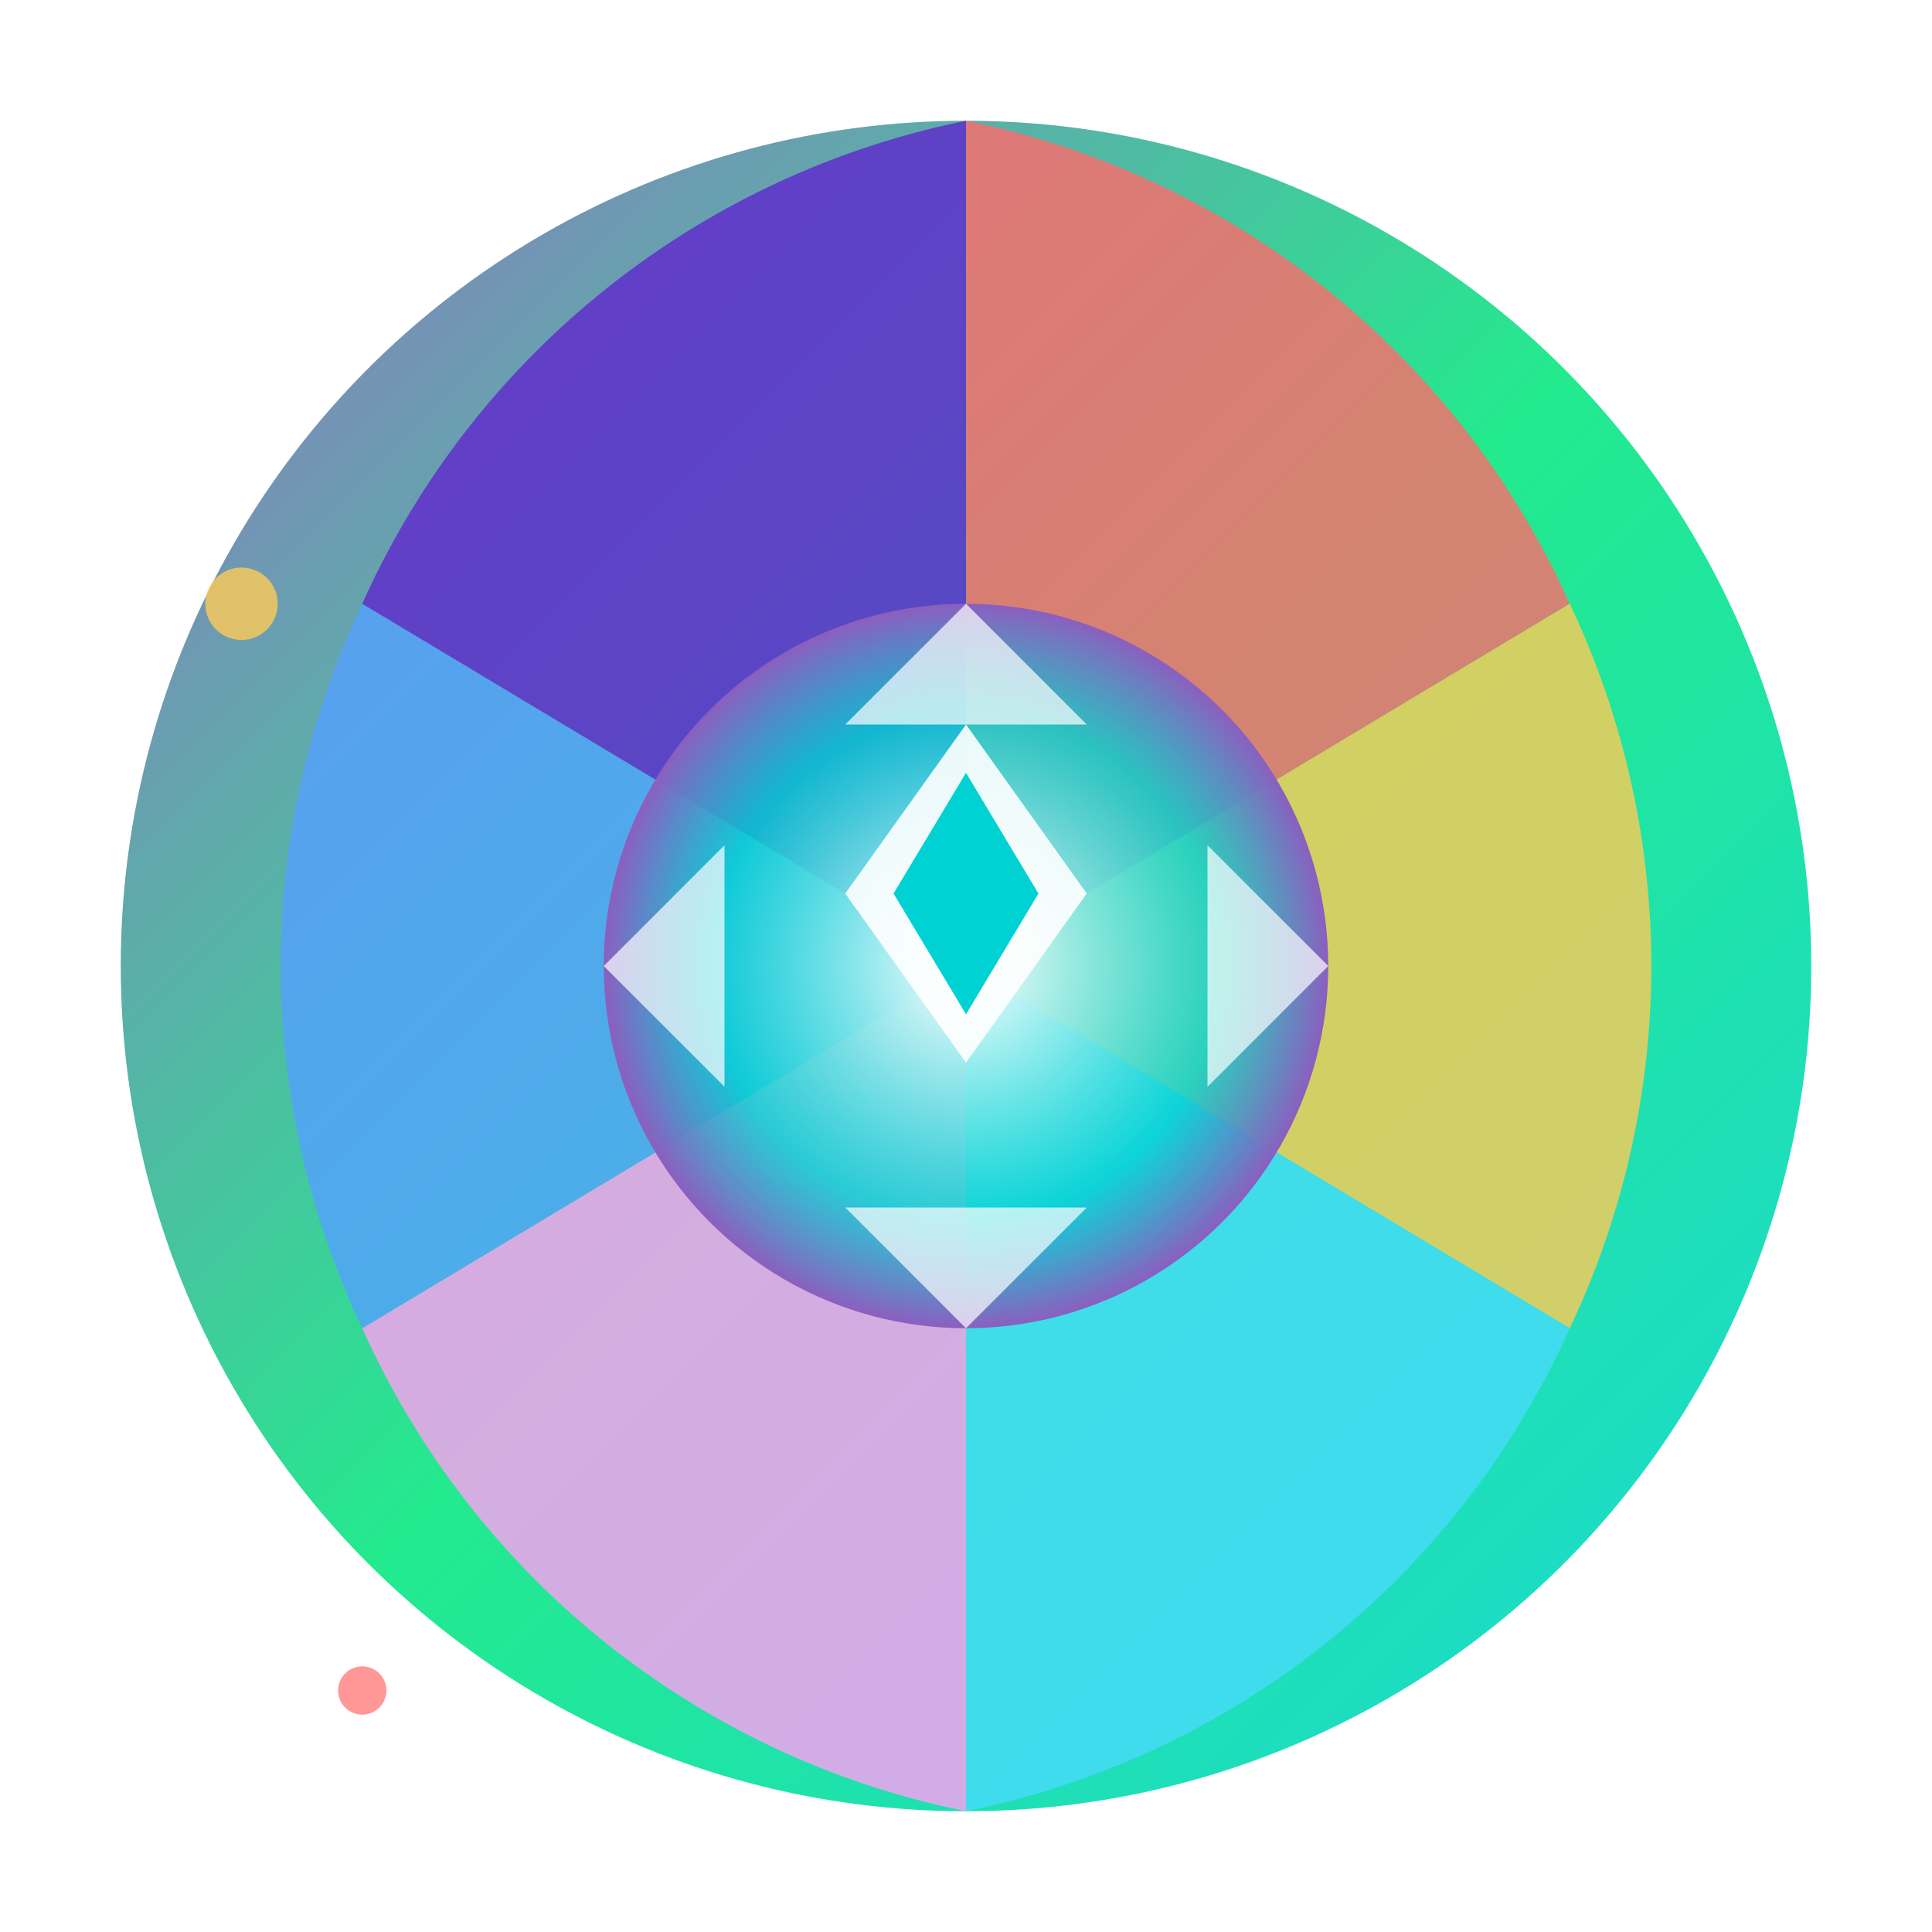
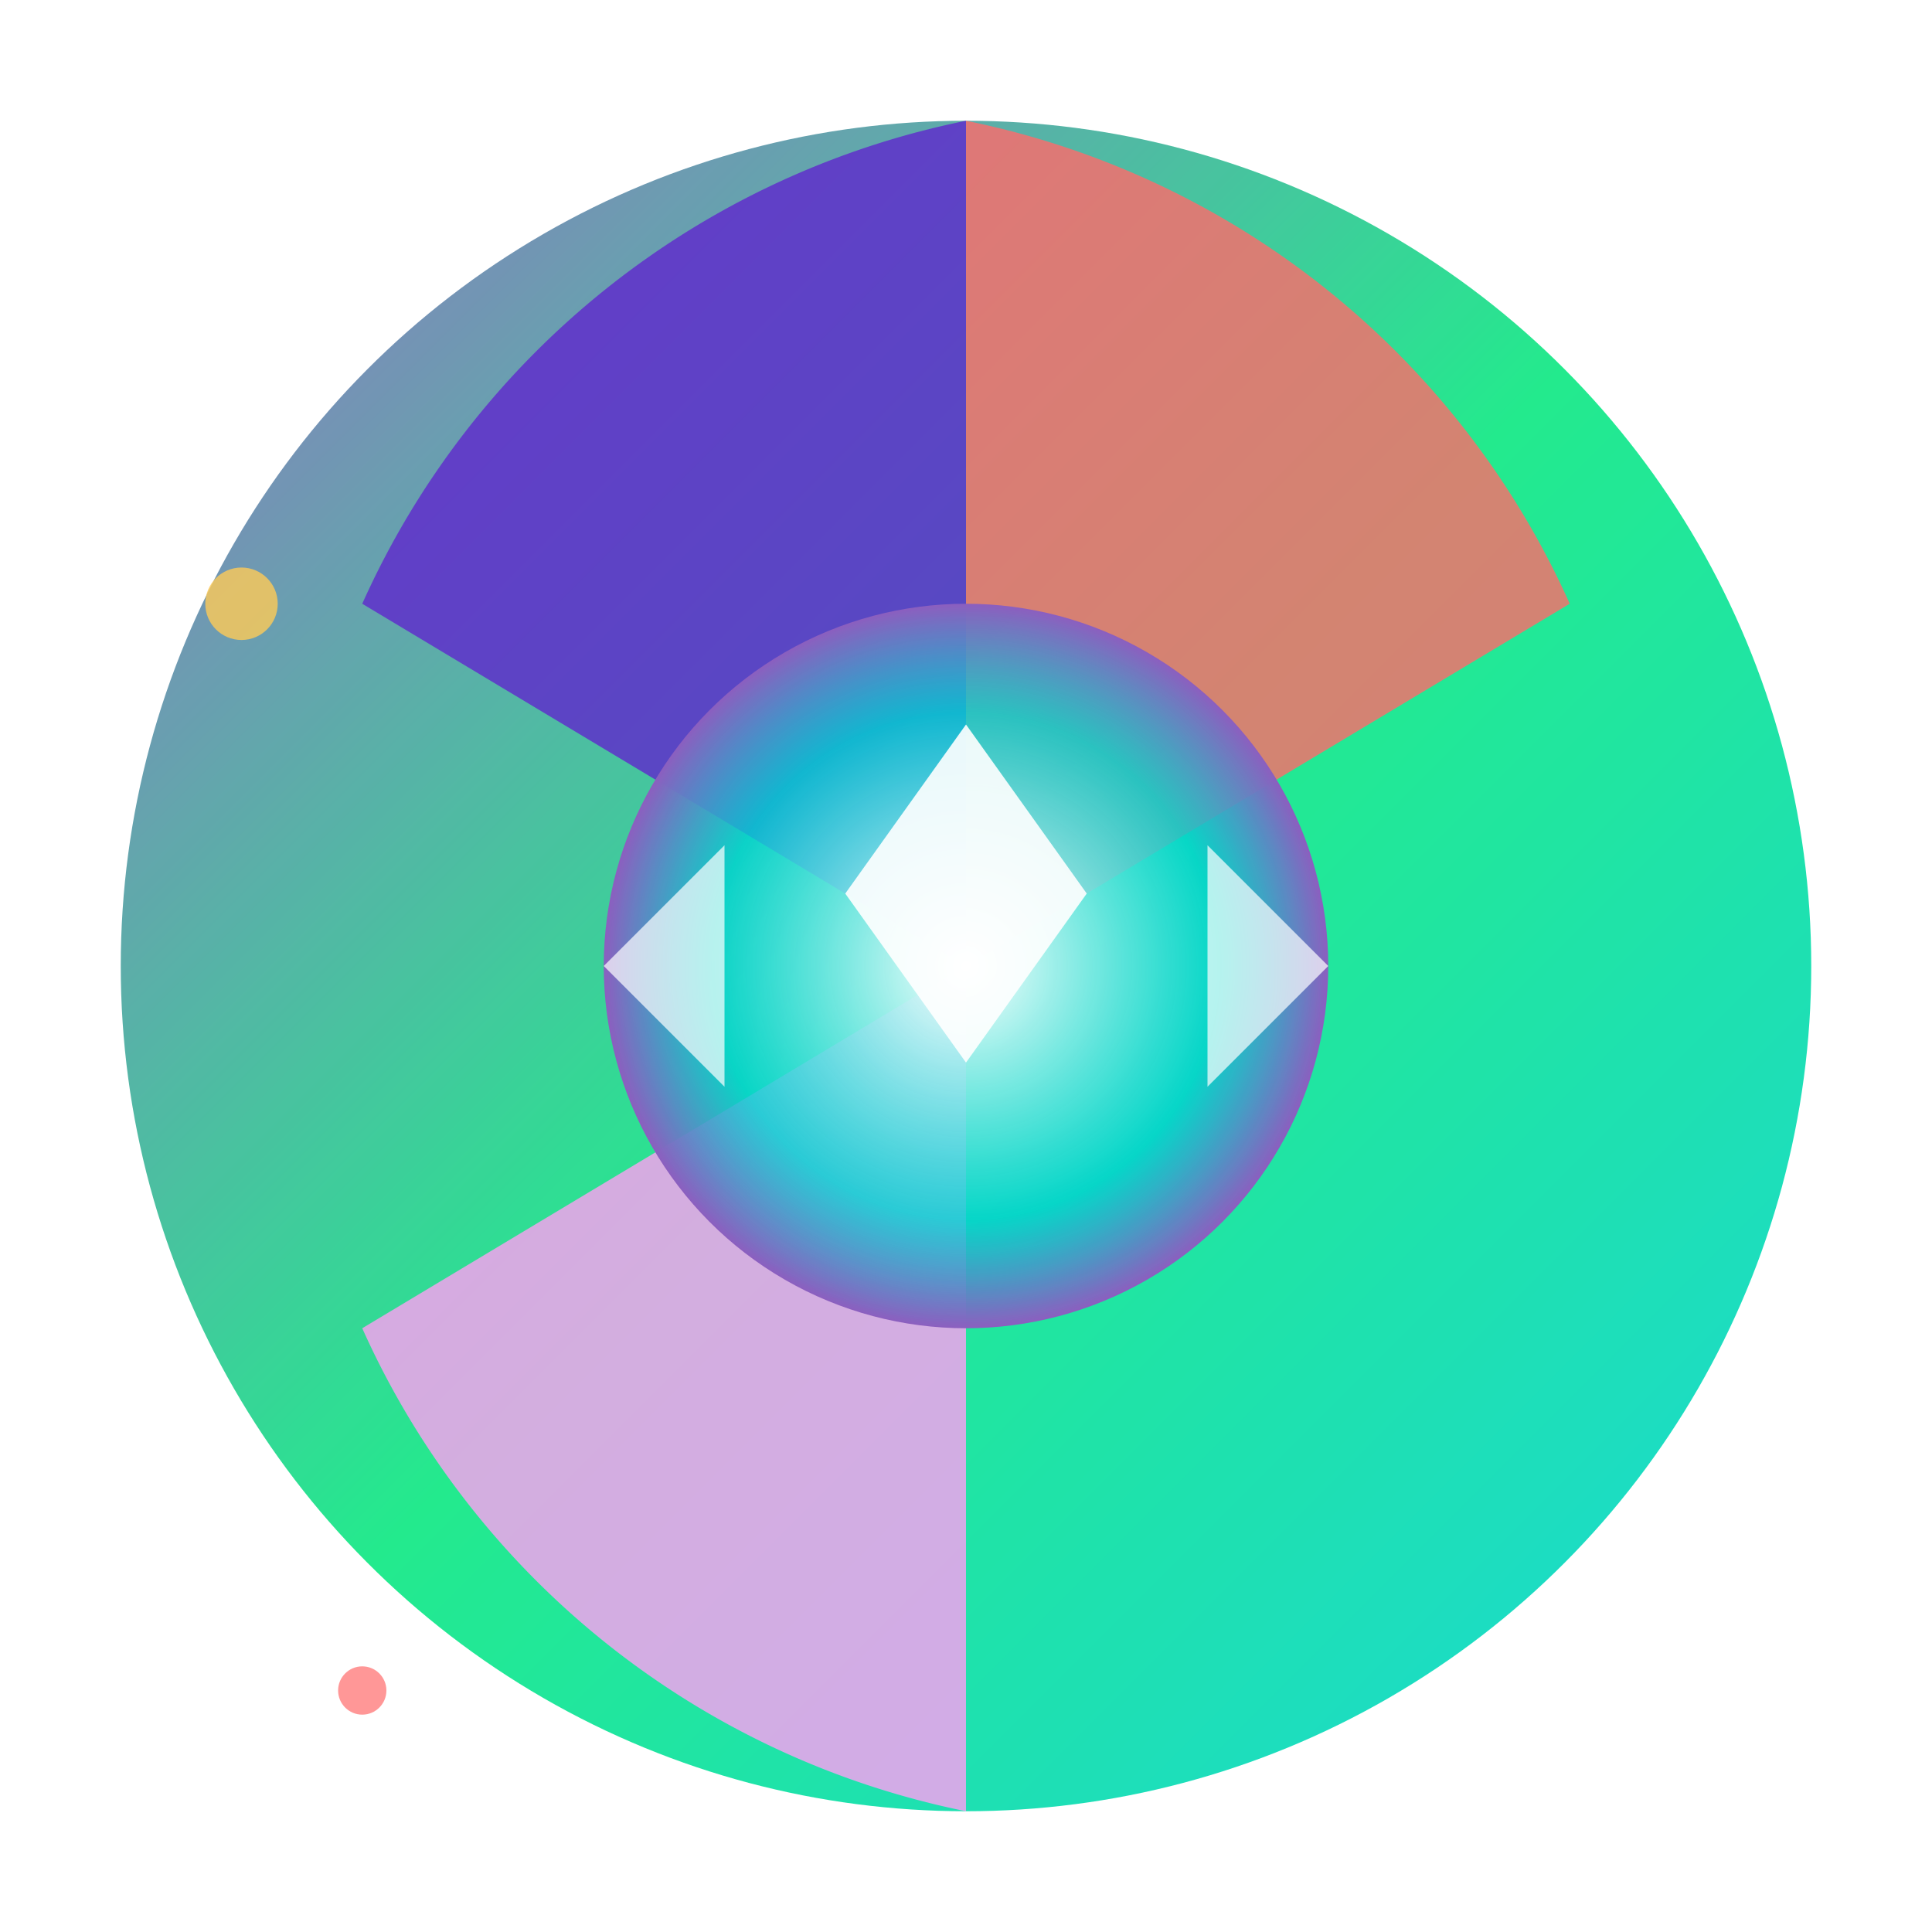
<svg xmlns="http://www.w3.org/2000/svg" width="80" height="80" viewBox="0 0 80 80">
  <defs>
    <linearGradient id="spinGradient" x1="0%" y1="0%" x2="100%" y2="100%">
      <stop offset="0%" style="stop-color:#8b5fbf;stop-opacity:1" />
      <stop offset="50%" style="stop-color:#0be881;stop-opacity:1" />
      <stop offset="100%" style="stop-color:#00d2d3;stop-opacity:1" />
    </linearGradient>
    <radialGradient id="centerGradient" cx="50%" cy="50%" r="50%">
      <stop offset="0%" style="stop-color:#ffffff;stop-opacity:1" />
      <stop offset="70%" style="stop-color:#00d2d3;stop-opacity:0.8" />
      <stop offset="100%" style="stop-color:#8b5fbf;stop-opacity:1" />
    </radialGradient>
    <filter id="spinGlow">
      <feGaussianBlur stdDeviation="2" result="coloredBlur" />
      <feMerge>
        <feMergeNode in="coloredBlur" />
        <feMergeNode in="SourceGraphic" />
      </feMerge>
    </filter>
  </defs>
  <circle cx="40" cy="40" r="35" fill="url(#spinGradient)" filter="url(#spinGlow)" opacity="0.9">
    <animateTransform attributeName="transform" attributeType="XML" type="rotate" from="0 40 40" to="360 40 40" dur="4s" repeatCount="indefinite" />
  </circle>
  <path d="M 40 40 L 40 5 A 35 35 0 0 1 65 25 Z" fill="#ff6b6b" opacity="0.8" />
-   <path d="M 40 40 L 65 25 A 35 35 0 0 1 65 55 Z" fill="#feca57" opacity="0.8" />
-   <path d="M 40 40 L 65 55 A 35 35 0 0 1 40 75 Z" fill="#48dbfb" opacity="0.8" />
+   <path d="M 40 40 L 65 55 Z" fill="#48dbfb" opacity="0.8" />
  <path d="M 40 40 L 40 75 A 35 35 0 0 1 15 55 Z" fill="#ff9ff3" opacity="0.8" />
-   <path d="M 40 40 L 15 55 A 35 35 0 0 1 15 25 Z" fill="#54a0ff" opacity="0.8" />
  <path d="M 40 40 L 15 25 A 35 35 0 0 1 40 5 Z" fill="#5f27cd" opacity="0.8" />
  <circle cx="40" cy="40" r="15" fill="url(#centerGradient)" filter="url(#spinGlow)" />
  <polygon points="40,30 45,37 40,44 35,37" fill="#ffffff" opacity="0.9" />
-   <polygon points="40,32 43,37 40,42 37,37" fill="#00d2d3" />
  <g transform="rotate(0 40 40)">
    <animateTransform attributeName="transform" attributeType="XML" type="rotate" from="0 40 40" to="-360 40 40" dur="2s" repeatCount="indefinite" />
    <path d="M 25 40 L 30 35 L 30 45 Z" fill="#ffffff" opacity="0.7" />
    <path d="M 55 40 L 50 35 L 50 45 Z" fill="#ffffff" opacity="0.7" />
-     <path d="M 40 25 L 35 30 L 45 30 Z" fill="#ffffff" opacity="0.7" />
-     <path d="M 40 55 L 35 50 L 45 50 Z" fill="#ffffff" opacity="0.7" />
  </g>
  <circle cx="70" cy="15" r="1" fill="#ffffff" opacity="0.9">
    <animate attributeName="opacity" values="0.9;0.3;0.9" dur="1.5s" repeatCount="indefinite" />
  </circle>
  <circle cx="10" cy="25" r="1.5" fill="#feca57" opacity="0.8">
    <animate attributeName="opacity" values="0.8;0.4;0.8" dur="2s" repeatCount="indefinite" />
  </circle>
  <circle cx="15" cy="70" r="1" fill="#ff6b6b" opacity="0.7">
    <animate attributeName="opacity" values="0.7;0.3;0.7" dur="1.8s" repeatCount="indefinite" />
  </circle>
</svg>